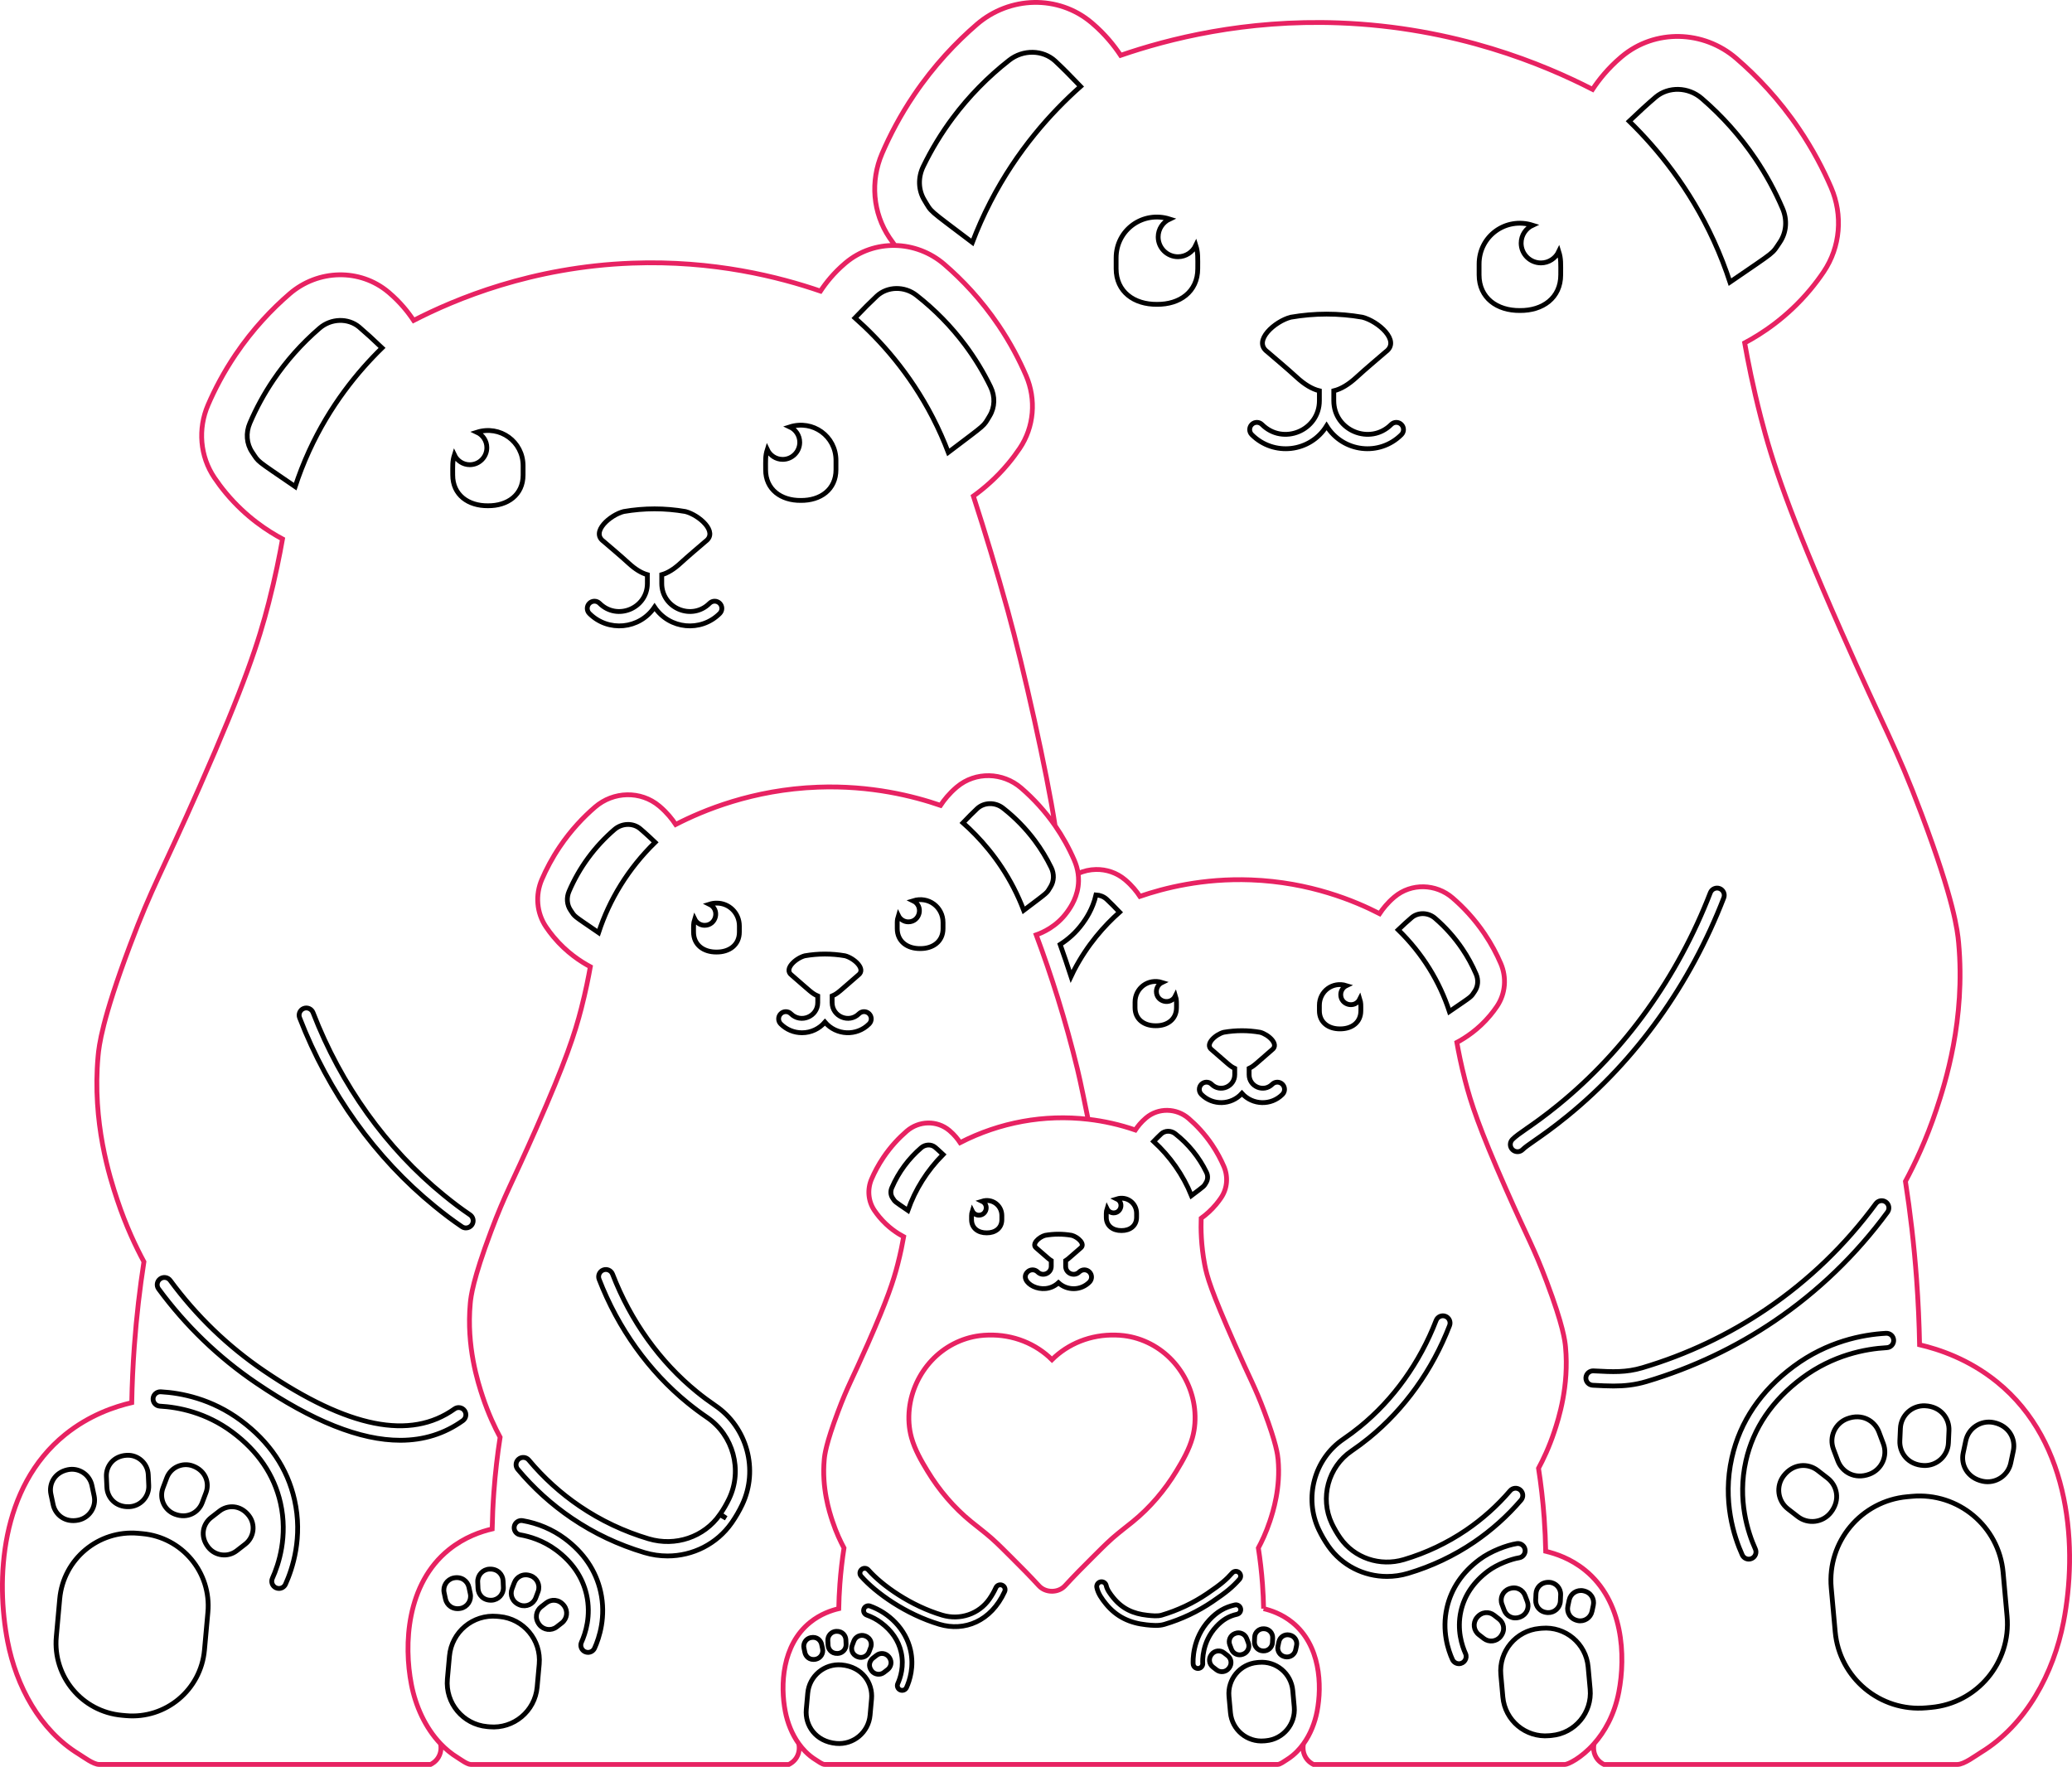
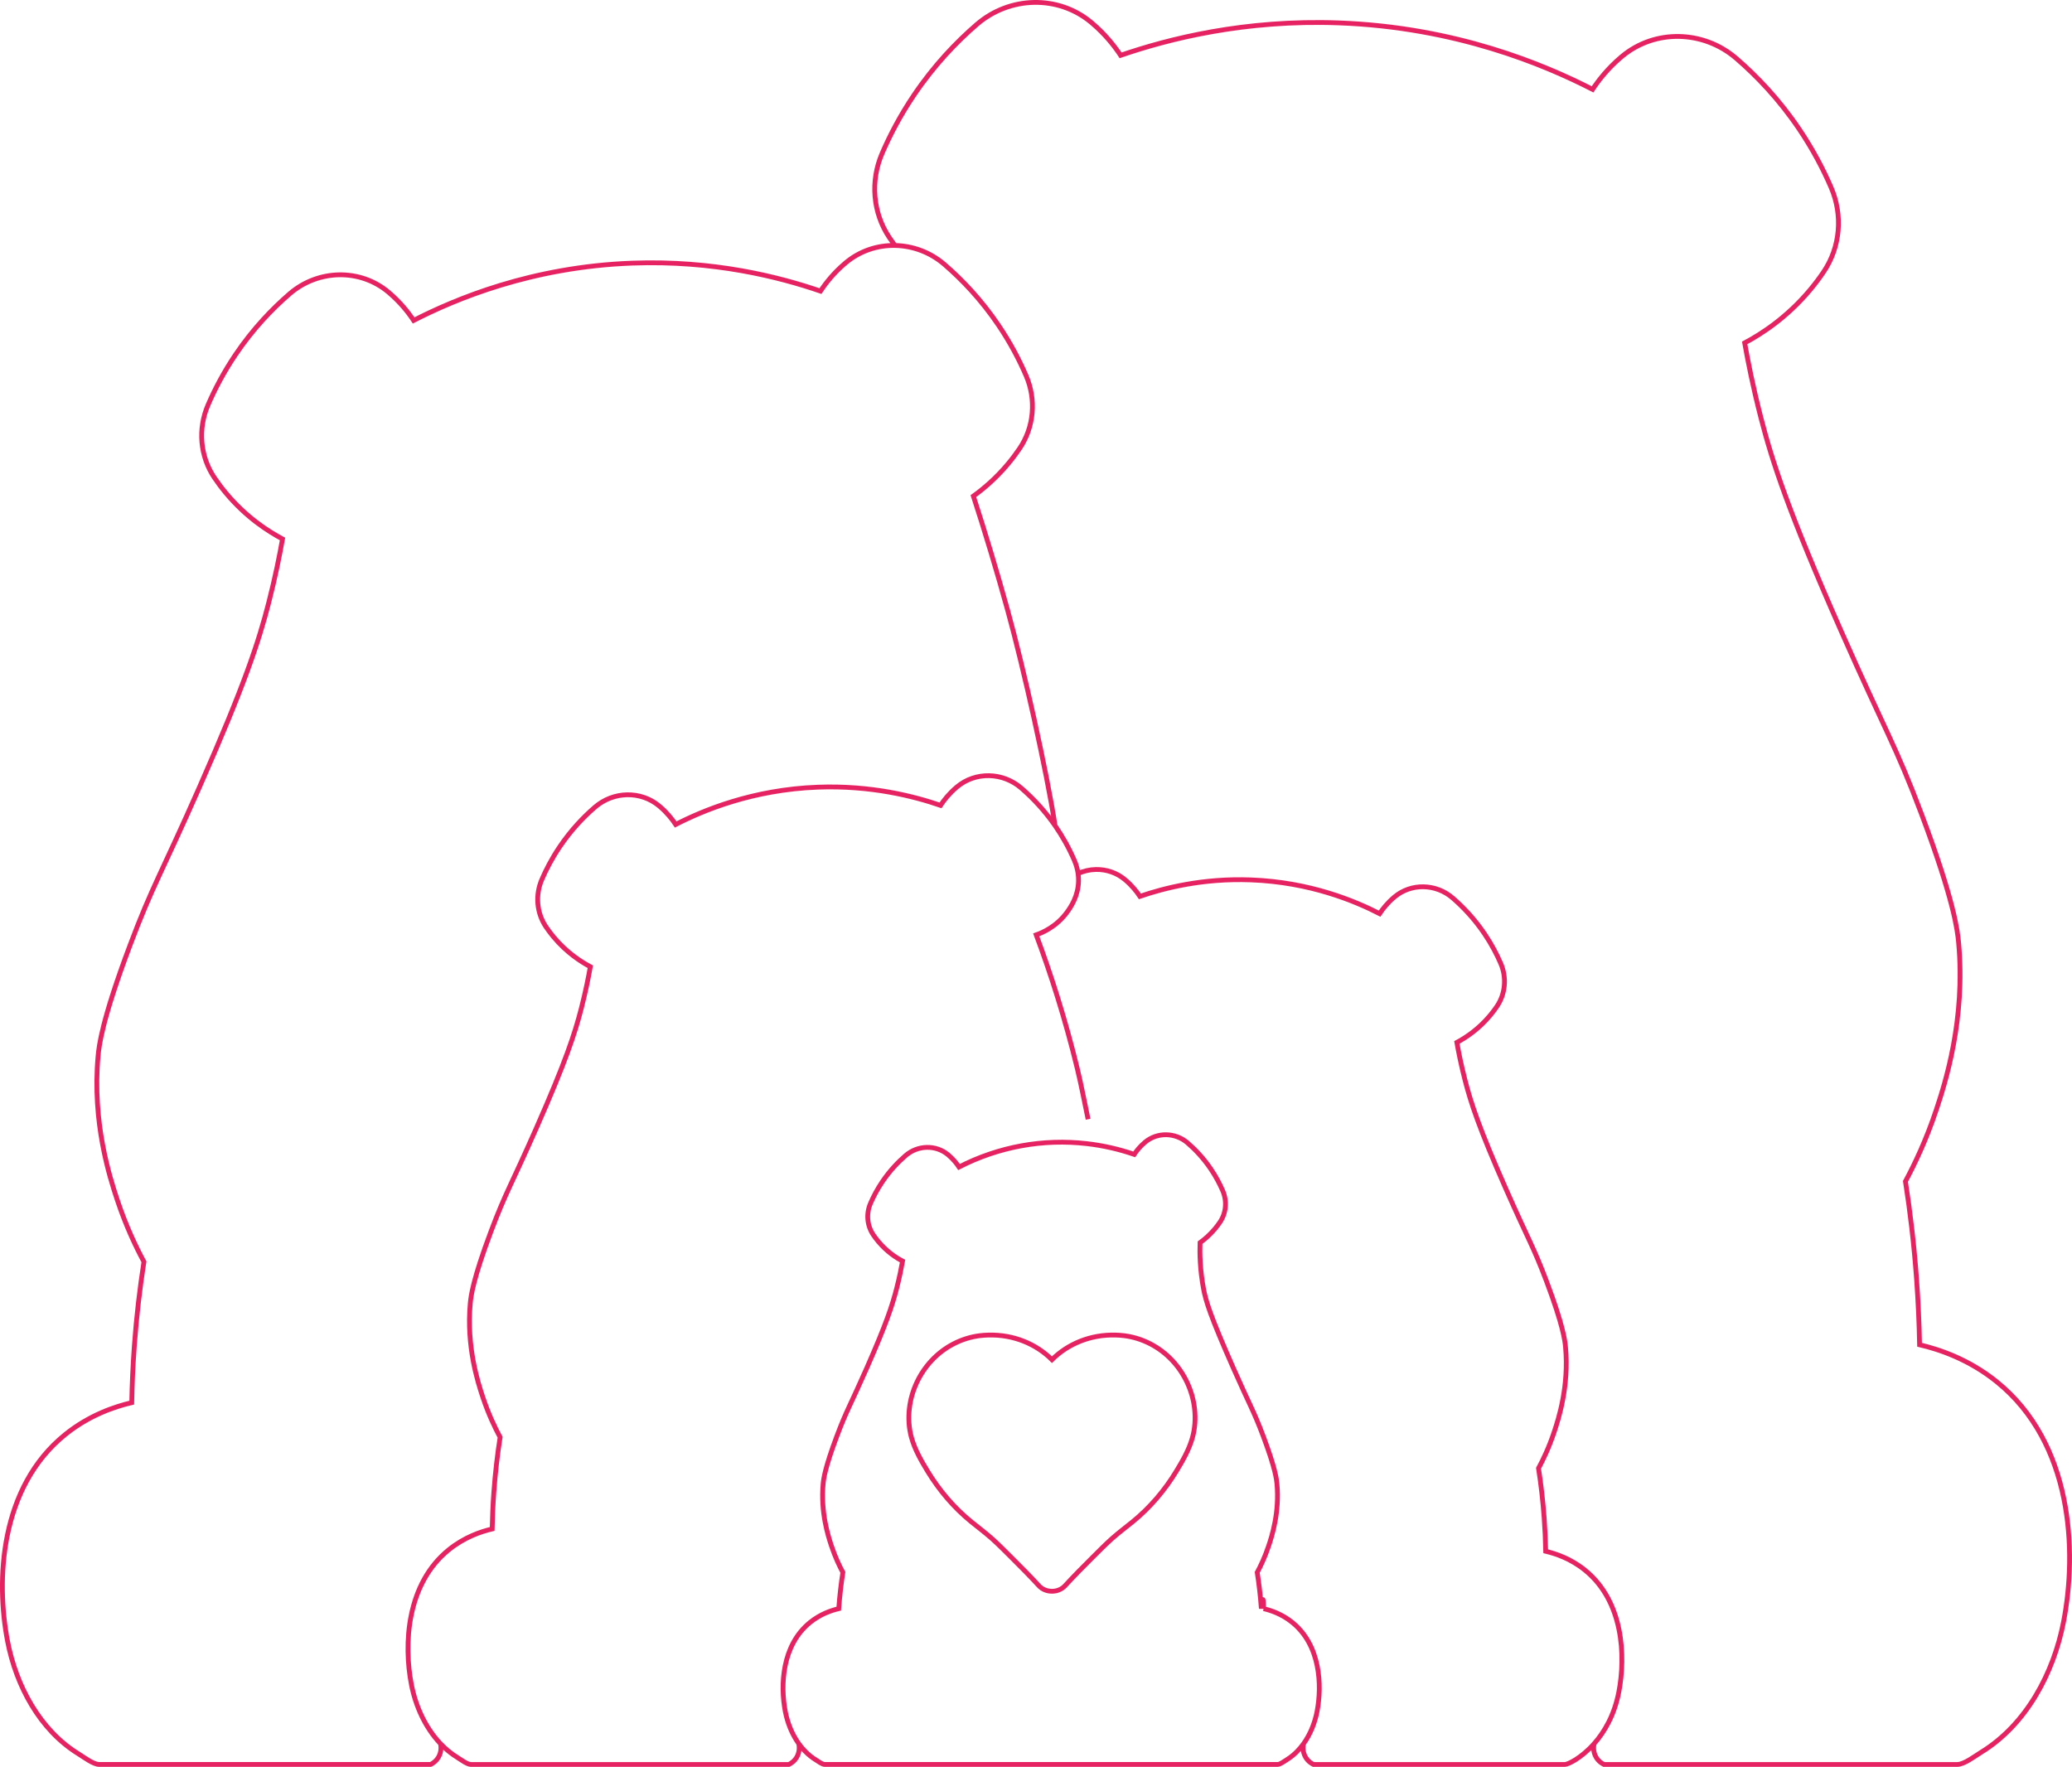
<svg xmlns="http://www.w3.org/2000/svg" version="1.1" id="Bear_Family_Puzzle_4" x="0px" y="0px" viewBox="0 0 431.904 368.296" enable-background="new 0 0 431.904 368.296" xml:space="preserve">
-   <path fill="none" stroke="#E72262" stroke-miterlimit="10" d="M263.398,335.32c1.507,0.354,3.8,1.108,5.98,2.869  c5.855,4.73,6.225,13.072,5.16,18.574c-0.457,2.361-1.394,4.739-2.824,6.729  c-0.412,0.573-0.864,1.114-1.357,1.612c-0.286,0.289-0.585,0.564-0.899,0.823  c-0.411,0.339-0.845,0.651-1.304,0.932c-0.429,0.262-1.311,0.936-1.831,0.936  c-19.701,0-74.657,0-94.412,0c-0.52,0-1.402-0.674-1.831-0.936c-0.807-0.494-1.54-1.086-2.2-1.752  c-0.504-0.509-0.965-1.062-1.384-1.648c-1.417-1.983-2.346-4.348-2.801-6.696  c-1.065-5.503-0.695-13.844,5.16-18.574c2.18-1.761,4.473-2.516,5.98-2.869  c0.03-1.625,0.104-3.322,0.233-5.084c0.196-2.686,0.497-5.211,0.861-7.56  c-0.701-1.306-1.606-3.188-2.392-5.55c-0.678-2.037-2.267-6.968-1.722-12.919  c0.085-0.931,0.347-3.244,2.871-9.952c2.003-5.324,2.765-6.332,6.22-14.163  c4.083-9.255,5.327-13.081,6.22-16.555c0.609-2.369,1-4.363,1.244-5.742  c-1.284-0.684-3.26-1.944-5.072-4.115c-0.389-0.466-0.734-0.93-1.04-1.384  c-1.3-1.928-1.496-4.392-0.576-6.527c0.607-1.408,1.409-2.95,2.477-4.529  c1.551-2.295,3.266-4.086,4.857-5.458c2.536-2.188,6.298-2.296,8.863-0.143  c0.02,0.017,0.04,0.034,0.06,0.05c1.005,0.855,1.714,1.752,2.201,2.488  c8.289-4.253,17.546-5.923,26.67-4.869c3.318,0.383,6.619,1.126,9.849,2.236  c0.487-0.737,1.196-1.633,2.201-2.488c0.02-0.017,0.04-0.034,0.06-0.05  c1.278-1.073,2.853-1.584,4.425-1.557c1.584,0.027,3.166,0.602,4.438,1.7  c1.591,1.373,3.306,3.163,4.857,5.458c1.067,1.58,1.87,3.121,2.477,4.529  c0.92,2.136,0.725,4.599-0.576,6.527c-0.306,0.453-0.651,0.918-1.04,1.384  c-1.039,1.244-2.131,2.189-3.117,2.898l0,0c-0.075,2.189-0.031,5.572,0.723,9.591  c0.489,2.61,1.375,5.574,6.22,16.555c3.455,7.831,4.217,8.838,6.22,14.163  c2.524,6.708,2.785,9.021,2.871,9.952c0.545,5.95-1.045,10.882-1.722,12.919  c-0.786,2.362-1.691,4.244-2.392,5.55c0.364,2.349,0.665,4.874,0.861,7.56  C263.293,331.998,263.367,333.695,263.398,335.32 M226.81,233.309c-0.574-2.797-1.51-7.519-2.219-10.439  c-2.517-10.365-5.504-19.723-8.593-28c1.282-0.452,4.236-1.698,6.446-4.751  c0.715-0.987,2.321-3.291,2.376-6.496c0.009-0.52-0.024-1.035-0.096-1.543  c-0.132-0.935-0.396-1.847-0.775-2.726c-1.114-2.584-2.465-5.007-4.023-7.254  c-2.028-2.925-4.406-5.551-7.063-7.843c-3.834-3.307-9.52-3.471-13.399-0.216  c-0.03,0.025-0.06,0.051-0.09,0.076c-1.52,1.293-2.591,2.648-3.327,3.761  c-5.568-1.913-14.487-4.207-25.556-3.795c-13.645,0.508-24.011,4.884-29.647,7.776  c-0.736-1.113-1.807-2.468-3.327-3.761c-0.03-0.026-0.06-0.051-0.09-0.076  c-3.878-3.255-9.565-3.092-13.399,0.215c-2.405,2.075-4.998,4.782-7.342,8.251  c-1.614,2.388-2.827,4.719-3.744,6.847c-1.391,3.228-1.095,6.953,0.87,9.867  c0.462,0.685,0.984,1.387,1.572,2.092c2.739,3.281,5.726,5.187,7.667,6.22  c-0.368,2.084-0.96,5.098-1.881,8.68c-1.35,5.252-3.231,11.036-9.403,25.026  c-5.222,11.837-6.375,13.361-9.403,21.409c-3.815,10.141-4.211,13.637-4.34,15.044  c-0.824,8.995,1.579,16.45,2.604,19.529c1.188,3.57,2.556,6.415,3.616,8.39  c-0.551,3.551-1.006,7.368-1.302,11.428c-0.195,2.664-0.306,5.229-0.352,7.685  c-2.279,0.535-5.744,1.675-9.04,4.337c-8.85,7.15-9.41,19.76-7.8,28.078  c0.867,4.479,2.877,8.998,6.067,12.348c1.063,1.117,2.257,2.103,3.584,2.915  c0.648,0.397,1.981,1.415,2.768,1.415c12.547,0,51.968,0,66.259,0c0.334-0.162,1.094-0.589,1.63-1.482  c0.759-1.264,0.502-2.552,0.437-2.855 M332.288,363.468c-0.066,0.303-0.331,1.583,0.428,2.847  c0.536,0.893,1.296,1.319,1.63,1.482c11.561,0,58.006,0,73.665,0c1.402,0,3.776-1.815,4.932-2.522  c9.456-5.787,15.138-16.558,17.197-27.199c2.869-14.823,1.871-37.294-13.9-50.035  c-5.873-4.745-12.049-6.776-16.109-7.729c-0.082-4.377-0.281-8.948-0.627-13.695  c-0.528-7.235-1.338-14.037-2.32-20.365c1.889-3.519,4.327-8.589,6.445-14.951  c1.826-5.486,6.108-18.771,4.64-34.801c-0.23-2.508-0.935-8.739-7.733-26.81  c-5.396-14.343-7.45-17.058-16.756-38.152c-10.998-24.93-14.35-35.237-16.756-44.596  c-1.641-6.383-2.695-11.754-3.351-15.467c3.458-1.841,8.781-5.238,13.663-11.085  c1.048-1.256,1.978-2.506,2.801-3.728c3.503-5.194,4.03-11.83,1.551-17.583  c-1.635-3.793-3.796-7.946-6.672-12.201c-4.178-6.182-8.798-11.006-13.084-14.703  c-6.832-5.893-16.966-6.185-23.877-0.384c-0.053,0.045-0.107,0.09-0.161,0.136  c-2.708,2.304-4.617,4.718-5.929,6.702c-10.043-5.154-28.516-12.951-52.833-13.856  C259.406,4.038,243.513,8.125,233.59,11.535c-1.312-1.984-3.221-4.398-5.929-6.702  c-0.053-0.045-0.107-0.091-0.161-0.136c-6.911-5.801-17.044-5.509-23.877,0.384  c-4.286,3.697-8.906,8.521-13.084,14.703c-2.876,4.255-5.038,8.409-6.672,12.201  c-2.479,5.753-1.952,12.389,1.55,17.583c0.358,0.53,0.733,1.063,1.132,1.602 M219.927,172.099  c-1.705-11.155-6.59-32.976-9.854-44.785c-2.292-8.293-4.697-16.264-7.174-23.903  c2.288-1.646,4.825-3.841,7.237-6.731c0.904-1.083,1.705-2.161,2.415-3.213  c3.019-4.477,3.474-10.198,1.337-15.158c-1.409-3.269-3.273-6.849-5.752-10.518  c-3.601-5.33-7.584-9.488-11.279-12.675c-2.956-2.55-6.629-3.883-10.307-3.947  c-3.651-0.063-7.308,1.125-10.275,3.616c-0.046,0.039-0.092,0.078-0.138,0.117  c-2.334,1.986-3.98,4.067-5.111,5.778c-8.554-2.939-22.255-6.463-39.26-5.83  c-20.962,0.78-36.886,7.502-45.544,11.945c-1.131-1.71-2.777-3.791-5.111-5.778  c-0.046-0.039-0.092-0.078-0.138-0.117c-5.957-5.001-14.693-4.749-20.583,0.331  c-3.695,3.187-7.677,7.345-11.279,12.675c-2.479,3.668-4.343,7.248-5.752,10.518  c-2.137,4.959-1.683,10.68,1.337,15.158c0.71,1.053,1.511,2.131,2.415,3.213  c4.208,5.04,8.797,7.968,11.778,9.556c-0.566,3.201-1.474,7.831-2.889,13.333  c-2.074,8.068-4.963,16.953-14.444,38.444c-8.023,18.185-9.793,20.525-14.444,32.889  c-5.861,15.578-6.469,20.949-6.667,23.111c-1.266,13.818,2.426,25.271,4,30c1.825,5.485,3.927,9.855,5.556,12.889  c-0.846,5.455-1.545,11.319-2,17.556c-0.299,4.092-0.47,8.032-0.541,11.806  c-3.5,0.821-8.824,2.573-13.887,6.663C-0.024,310.026-0.884,329.397,1.589,342.175  c1.775,9.173,6.674,18.458,14.825,23.447c0.996,0.61,3.043,2.174,4.252,2.174c9.578,0,59.314,0,69.085,0  c0.334-0.162,1.094-0.589,1.63-1.482c0.759-1.264,0.505-2.546,0.439-2.849 M249.006,293.644  c-0.415-3.726-2.07-7.288-4.623-10.031c-2.643-2.84-6.219-4.716-10.075-5.196  c-0.576-0.072-1.155-0.113-1.735-0.125c-5.256-0.161-10.002,1.851-13.294,5.132  c-3.292-3.281-8.038-5.293-13.294-5.132c-0.58,0.012-1.159,0.054-1.735,0.125  c-3.856,0.48-7.432,2.355-10.075,5.196c-2.552,2.743-4.207,6.305-4.623,10.031  c-0.224,2.009-0.1,4.086,0.447,6.035c0.703,2.505,2.016,4.792,3.36,7  c2.416,3.972,5.468,7.572,9.077,10.511c1.371,1.116,2.792,2.18,4.123,3.344  c0.098,0.086,0.196,0.173,0.294,0.26c1.362,1.221,2.662,2.553,3.946,3.825  c1.956,1.938,3.891,3.898,5.754,5.926c0.706,0.768,1.715,1.151,2.726,1.15  c1.01,0.001,2.02-0.383,2.726-1.15c1.863-2.027,3.798-3.988,5.754-5.926  c1.284-1.273,2.585-2.605,3.946-3.825c0.097-0.087,0.195-0.174,0.294-0.26  c1.331-1.165,2.752-2.229,4.123-3.344c3.609-2.939,6.66-6.539,9.077-10.511  c1.343-2.208,2.657-4.495,3.36-7C249.106,297.73,249.23,295.653,249.006,293.644z M271.713,363.493  c-0.066,0.303-0.309,1.558,0.45,2.822c0.536,0.893,1.296,1.319,1.63,1.482c3.851,0,50.833,0,52.408,0  c0.617,0,3.389-1.281,6.087-4.328c2.13-2.407,4.215-5.916,5.153-10.767  c1.457-7.529,0.951-18.942-7.06-25.414c-2.983-2.41-6.12-3.442-8.182-3.926  c-0.042-2.223-0.143-4.545-0.319-6.956c-0.268-3.675-0.68-7.13-1.178-10.344  c0.96-1.788,2.198-4.363,3.273-7.594c0.927-2.787,3.102-9.534,2.357-17.676  c-0.117-1.274-0.475-4.438-3.928-13.617c-2.741-7.285-3.784-8.664-8.511-19.378  c-5.586-12.663-7.289-17.898-8.511-22.651c-0.833-3.242-1.369-5.97-1.702-7.856  c1.756-0.935,4.46-2.66,6.939-5.63c0.532-0.638,1.005-1.273,1.423-1.893  c1.779-2.638,2.047-6.009,0.788-8.931c-0.83-1.926-1.928-4.036-3.389-6.197  c-2.122-3.14-4.469-5.59-6.646-7.468c-3.47-2.993-8.617-3.142-12.127-0.195  c-0.027,0.023-0.054,0.046-0.082,0.069c-1.375,1.17-2.345,2.397-3.011,3.404  c-5.101-2.618-14.484-6.578-26.834-7.038c-10.019-0.373-18.092,1.703-23.132,3.435  c-0.667-1.008-1.636-2.234-3.012-3.404c-0.027-0.023-0.054-0.046-0.082-0.069  c-1.748-1.468-3.903-2.168-6.054-2.13c-1.276,0.022-2.549,0.303-3.737,0.838" />
-   <path fill="none" stroke="#000000" stroke-miterlimit="10" d="M118.938,189.74c-0.775-1.146-0.892-2.623-0.312-3.958  c2.111-4.932,5.337-9.323,9.445-12.863c1.562-1.354,3.88-1.419,5.383-0.163  c0.238,0.212,1.102,0.915,3.104,2.827c-5.628,5.489-9.534,11.934-11.787,18.821  C119.232,190.604,119.924,191.194,118.938,189.74z M108.363,334.56c1.331,0.501,2.816-0.171,3.317-1.502  l0.477-1.265c0.501-1.331-0.171-2.816-1.502-3.317c-1.626-0.613-2.995,0.238-3.451,1.451l-0.477,1.265  C106.266,332.417,106.748,333.951,108.363,334.56z M101.703,105.425c4.096,0.038,7.334-2.252,7.333-6.407  c0-0.642,0-1.284,0-1.926c0.007-5.061-4.808-8.514-9.617-6.995c1.215,0.566,2.062,1.788,2.062,3.216  c0,1.964-1.592,3.556-3.556,3.556c-1.423,0-2.641-0.841-3.209-2.048c-0.426,1.351-0.346,2.24-0.346,4.197  C94.369,103.174,97.607,105.463,101.703,105.425z M136.441,126.551c3.116,4.632,9.658,5.259,13.588,1.328  c0.585-0.586,0.585-1.536-0.001-2.122c-0.586-0.585-1.536-0.585-2.122,0.001  c-3.665,3.667-9.966,1.042-9.966-4.128v-1.837c1.258-0.354,2.536-1.143,3.885-2.383  c1.794-1.641,3.681-3.212,5.252-4.568c2.709-1.962-1.392-5.499-4.203-6.215c-4.29-0.742-8.579-0.742-12.868,0  c-2.811,0.716-6.912,4.253-4.203,6.215c1.571,1.356,3.458,2.927,5.252,4.568c1.35,1.24,2.628,2.029,3.885,2.383  v1.837c0,5.167-6.299,7.797-9.966,4.128c-0.586-0.586-1.536-0.585-2.122-0.001  c-0.586,0.586-0.586,1.536-0.001,2.122C126.783,131.81,133.325,131.182,136.441,126.551z M147.881,188.486  c2.231,1.072,1.438,4.395-0.997,4.395c-0.915,0-1.699-0.536-2.074-1.306  c-0.296,0.953-0.24,1.365-0.24,2.705c-0.001,2.705,2.108,4.195,4.774,4.171  c2.666,0.025,4.774-1.466,4.774-4.171c0-0.418,0-0.836,0-1.254c0.004-2.695-2.137-4.809-4.774-4.774  C148.829,188.246,148.344,188.342,147.881,188.486z M189.34,192.158c-0.915,0-1.699-0.536-2.074-1.306  c-0.143,0.459-0.241,0.94-0.24,1.452c0,0.418,0,0.836,0,1.254c-0.001,2.705,2.108,4.195,4.774,4.171  c2.666,0.025,4.774-1.466,4.774-4.171c0-0.418,0-0.836,0-1.254c0.004-3.23-3.03-5.54-6.236-4.54  C192.566,188.834,191.78,192.158,189.34,192.158z M194.407,86.991c1.296,2.508,2.369,4.957,3.262,7.305  c8.224-6.234,7.205-5.278,8.614-7.58c1.106-1.814,1.179-4.09,0.193-6.096  c-1.486-3.063-3.277-6.002-5.307-8.72c-2.885-3.858-6.283-7.332-10.118-10.335  c-2.495-1.964-6.056-1.897-8.272,0.14l-0.086,0.084c-1.244,1.161-2.737,2.657-4.472,4.479  C183.527,70.978,189.625,77.735,194.407,86.991z M186.062,249.727c0.562,0.843,0.265,0.585,3.184,2.581  c1.536-4.375,4.019-8.314,7.34-11.657c-0.986-0.93-1.497-1.354-1.667-1.504  c-0.81-0.675-2.062-0.617-2.903,0.111c-2.571,2.216-4.703,5.029-6.116,8.328  C185.586,248.312,185.647,249.112,186.062,249.727z M63.31,210.211c-0.772,0.299-1.157,1.168-0.858,1.94  c6.042,15.624,15.778,29.21,28.155,39.289c2.159,1.759,3.699,2.914,5.68,4.263  c0.259,0.176,0.552,0.26,0.843,0.26c0.48,0,0.951-0.23,1.242-0.656c0.466-0.685,0.289-1.617-0.396-2.084  c-1.904-1.296-3.388-2.409-5.474-4.108c-11.974-9.751-21.398-22.906-27.252-38.045  C64.951,210.297,64.083,209.913,63.31,210.211z M42.148,313.233l0.787-2.088  c0.763-2.026-0.04-4.556-2.701-5.559c-2.196-0.827-4.648,0.282-5.475,2.479l-0.787,2.088  c-0.827,2.196,0.282,4.648,2.479,5.475C39.132,316.638,41.392,315.239,42.148,313.233z M45.762,314.974  l-1.764,1.367c-1.707,1.323-2.355,3.898-0.61,6.15c1.438,1.855,4.107,2.193,5.962,0.755l1.764-1.367  c1.855-1.438,2.193-4.107,0.755-5.962C50.116,313.654,47.457,313.66,45.762,314.974z M29.665,319.69  l-0.839-0.076c-8.296-0.748-15.629,5.371-16.377,13.667l-0.712,7.889  c-0.748,8.297,5.371,15.629,13.667,16.377l0.839,0.076c8.297,0.748,15.629-5.371,16.377-13.667l0.712-7.889  C44.08,327.771,37.961,320.439,29.665,319.69z M26.95,314.068c2.345-0.106,4.16-2.092,4.054-4.437  l-0.1-2.229c-0.106-2.345-2.092-4.16-4.436-4.054c-2.86,0.129-4.388,2.305-4.291,4.447l0.1,2.229  C22.374,312.188,24.109,314.196,26.95,314.068z M61.53,101.432c0.781-2.388,1.738-4.885,2.914-7.451  c4.341-9.471,10.114-16.508,15.193-21.462c-1.819-1.738-3.381-3.161-4.678-4.263l-0.09-0.08  c-2.31-1.93-5.87-1.83-8.27,0.25c-3.69,3.18-6.92,6.81-9.62,10.8c-1.9,2.81-3.55,5.83-4.89,8.96  c-0.89,2.05-0.71,4.32,0.48,6.08C54.084,96.5,53.02,95.593,61.53,101.432z M202.683,50.529  c1.036-2.724,2.281-5.565,3.784-8.474c5.548-10.737,12.622-18.575,18.778-24.039  c-2.013-2.113-3.745-3.848-5.188-5.195l-0.1-0.098c-2.571-2.363-6.702-2.442-9.596-0.163  c-4.45,3.483-8.391,7.513-11.738,11.988c-2.355,3.152-4.432,6.561-6.156,10.115  c-1.144,2.327-1.059,4.967,0.224,7.071C194.324,44.407,193.142,43.298,202.683,50.529z M16.346,316.858  c2.296-0.486,3.763-2.742,3.277-5.038l-0.463-2.183c-0.486-2.296-2.742-3.763-5.038-3.277  c-2.806,0.595-3.952,2.994-3.509,5.087l0.463,2.183C11.525,315.749,13.564,317.447,16.346,316.858z   M257.51,340.475l-0.096,0.036c-0.946,0.356-1.424,1.412-1.067,2.358l0.339,0.899  c0.356,0.946,1.412,1.424,2.358,1.067l0.096-0.036c0.946-0.356,1.424-1.412,1.067-2.358l-0.339-0.899  C259.512,340.596,258.456,340.118,257.51,340.475z M314.541,331.192c-1.294,0.487-1.948,1.932-1.46,3.226  l0.464,1.23c0.448,1.191,1.786,2.003,3.357,1.411c1.294-0.488,1.948-1.932,1.46-3.226l-0.464-1.23  C317.45,331.414,316.115,330.599,314.541,331.192z M220.988,196.872c0.789,2.211,1.542,4.439,2.269,6.677  c0.19-0.4,0.367-0.795,0.577-1.201c2.818-5.454,6.411-9.435,9.538-12.21  c-1.023-1.073-1.902-1.954-2.635-2.639l-0.051-0.05c-0.615-0.565-1.407-0.863-2.225-0.91  c-0.689,3.016-2.19,5.117-2.776,5.926C224.257,194.438,222.592,195.855,220.988,196.872z M276.524,88.792  c3.416,5.501,11.034,6.371,15.593,1.813c0.586-0.586,0.586-1.536,0-2.122c-0.586-0.586-1.535-0.585-2.121-0.001  c-4.377,4.377-11.972,1.313-11.972-4.958v-2.061c1.536-0.373,3.096-1.318,4.747-2.835  c2.081-1.904,4.271-3.726,6.092-5.299c3.142-2.276-1.615-6.379-4.876-7.209c-4.976-0.861-9.952-0.861-14.927,0  c-3.261,0.83-8.018,4.934-4.876,7.209c1.822,1.573,4.011,3.395,6.092,5.299  c1.651,1.517,3.21,2.462,4.747,2.835v2.061c0,6.208-7.566,9.365-11.971,4.958  c-0.586-0.586-1.535-0.585-2.121-0.001c-0.586,0.586-0.586,1.536,0,2.122  C265.48,95.156,273.102,94.302,276.524,88.792z M302.125,210.856c5.013-3.44,4.387-2.906,5.28-4.222  c0.701-1.037,0.807-2.374,0.283-3.582c-0.789-1.844-1.762-3.623-2.881-5.279  c-1.591-2.351-3.494-4.49-5.668-6.363c-1.414-1.226-3.512-1.284-4.873-0.147l-0.053,0.047  c-0.764,0.649-1.685,1.488-2.757,2.511C296.551,198.79,300.086,204.623,302.125,210.856z M316.821,64.728  c4.751,0.044,8.508-2.612,8.507-7.432c0-2.294,0.089-3.31-0.402-4.869  c-0.66,1.4-2.073,2.376-3.723,2.376c-2.278,0-4.124-1.847-4.124-4.125c0-1.657,0.983-3.075,2.391-3.731  c-5.575-1.761-11.164,2.241-11.156,8.114c0,0.745,0,1.489,0,2.234  C308.313,62.116,312.07,64.773,316.821,64.728z M400.996,305.482c2.72,0.122,5.024-1.983,5.146-4.703  l0.117-2.586c0.113-2.514-1.687-5.011-4.978-5.159c-2.72-0.122-5.024,1.983-5.147,4.703l-0.116,2.586  C395.904,302.843,397.711,305.335,400.996,305.482z M357.228,50.164c1.364,2.977,2.474,5.873,3.38,8.643  c9.871-6.773,8.637-5.721,10.396-8.313c1.38-2.042,1.589-4.675,0.557-7.053  c-1.554-3.631-3.468-7.134-5.672-10.394c-3.132-4.628-6.879-8.839-11.16-12.528  c-2.784-2.413-6.914-2.529-9.593-0.29l-0.104,0.093c-1.505,1.278-3.316,2.929-5.427,4.945  C345.496,31.014,352.192,39.177,357.228,50.164z M318.148,235.305c-1.281,0.891-2.208,1.534-2.88,2.203  c-0.588,0.584-0.59,1.534-0.006,2.121c0.293,0.295,0.679,0.442,1.064,0.442  c0.383,0,0.766-0.146,1.058-0.437c0.485-0.482,1.32-1.062,2.477-1.866  c1.611-1.119,3.818-2.652,6.866-5.134c14.325-11.666,25.594-27.392,32.589-45.477  c0.299-0.773-0.086-1.642-0.858-1.94c-0.769-0.295-1.641,0.086-1.94,0.858  c-6.807,17.6-17.763,32.896-31.685,44.232C321.872,232.718,319.72,234.213,318.148,235.305z   M320.169,332.212l-0.059,1.313c-0.057,1.26,0.845,2.544,2.529,2.62  c1.381,0.062,2.552-1.007,2.614-2.389l0.059-1.314c0.062-1.381-1.007-2.552-2.389-2.614  C321.23,329.754,320.225,330.958,320.169,332.212z M248.357,249.224c2.848-2.149,2.554-1.888,3.058-2.729  c0.299-0.49,0.482-1.3,0.06-2.144c-1.528-3.146-3.744-5.872-6.501-8.03  c-0.883-0.696-2.137-0.682-2.916,0.034c-0.472,0.443-0.997,0.964-1.583,1.57  C243.897,241.059,246.596,244.872,248.357,249.224z M232.133,252.825c-0.605,0-1.124-0.354-1.372-0.864  c-0.094,0.304-0.159,0.622-0.159,0.96c0,0.276,0,0.553,0,0.829c-0,1.789,1.394,2.775,3.158,2.759  c1.764,0.016,3.158-0.97,3.158-2.759c0-0.276,0-0.553,0-0.829c0.003-2.132-2-3.666-4.125-3.003  C234.268,250.627,233.744,252.825,232.133,252.825z M240.915,213.813c2.413,0.022,4.321-1.327,4.321-3.775  c0-1.229,0.048-1.596-0.217-2.449c-0.977,2.005-3.972,1.291-3.972-0.912  c0-0.832,0.489-1.545,1.192-1.883c-2.904-0.905-5.648,1.191-5.644,4.109c0,0.378,0,0.756,0,1.135  C236.594,212.487,238.502,213.836,240.915,213.813z M241.161,63.439c4.751,0.044,8.508-2.612,8.507-7.432  c0-2.293,0.089-3.31-0.402-4.868c-0.659,1.4-2.072,2.376-3.723,2.376c-2.278,0-4.125-1.847-4.125-4.125  c0-1.657,0.983-3.075,2.392-3.731c-5.575-1.761-11.165,2.241-11.156,8.114c0,0.745,0,1.489,0,2.234  C232.654,60.828,236.41,63.484,241.161,63.439z M280.667,205.449c-2.904-0.905-5.648,1.191-5.644,4.109  c0,0.378,0,0.756,0,1.135c-0.001,2.448,1.908,3.797,4.321,3.775c2.475,0,4.321-1.356,4.321-3.775  c0-1.229,0.048-1.596-0.217-2.448c-0.977,2.005-3.973,1.291-3.973-0.913  C279.475,206.5,279.964,205.787,280.667,205.449z M258.876,227.913c2.231,2.474,6.078,2.586,8.441,0.221  c0.586-0.586,0.586-1.535,0-2.121c-0.586-0.586-1.535-0.586-2.121,0  c-1.775,1.775-4.82,0.503-4.82-1.997v-1.316c1.02-0.479,1.399-0.953,4.768-3.862  c1.596-1.156-0.82-3.24-2.477-3.662c-2.527-0.437-5.055-0.437-7.582,0  c-1.656,0.422-4.072,2.506-2.477,3.662c3.57,3.082,3.801,3.408,4.767,3.862v1.316  c0,2.499-3.046,3.772-4.82,1.997c-0.586-0.586-1.535-0.586-2.121,0c-0.586,0.586-0.586,1.535,0,2.121  C252.799,230.499,256.646,230.386,258.876,227.913z M263.438,339.511c-1.01-0.045-1.865,0.736-1.91,1.746  l-0.043,0.96c-0.045,1.01,0.736,1.865,1.746,1.91l0.102,0.005c1.01,0.045,1.865-0.736,1.91-1.746  l0.043-0.96c0.045-1.01-0.736-1.865-1.746-1.911L263.438,339.511z M50.228,296.112  c-6.091-4.533-12.464-5.765-16.739-5.999c-0.813-0.028-1.535,0.588-1.58,1.416  c-0.045,0.827,0.588,1.534,1.415,1.58c3.863,0.212,9.621,1.322,15.112,5.409  c5.333,3.969,8.707,8.934,10.025,14.758c1.576,6.96-0.377,12.834-1.682,15.717  c-0.341,0.754-0.006,1.643,0.748,1.984c0.201,0.091,0.411,0.134,0.618,0.134  c0.571,0,1.117-0.327,1.368-0.882c1.459-3.225,3.643-9.801,1.874-17.615  C59.907,306.071,56.152,300.519,50.228,296.112z M102.037,327.075c-1.42,0.064-2.52,1.267-2.456,2.688  l0.061,1.351c0.059,1.308,1.107,2.527,2.831,2.45c1.42-0.064,2.52-1.267,2.456-2.688l-0.061-1.351  C104.81,328.217,103.761,326.998,102.037,327.075z M269.475,352.401c-0.322-3.573-3.48-6.208-7.052-5.885  l-0.361,0.033c-3.573,0.322-6.208,3.48-5.885,7.052l0.306,3.397c0.322,3.573,3.48,6.208,7.052,5.885  l0.361-0.033c3.573-0.322,6.208-3.48,5.885-7.052L269.475,352.401z M317.06,312.695  c0.539-0.628,0.467-1.575-0.162-2.115c-0.63-0.539-1.576-0.467-2.115,0.162  c-2.695,3.142-5.789,5.907-9.194,8.22c-3.957,2.688-8.314,4.748-12.948,6.127  c-5.013,1.489-10.345-0.32-13.271-4.5l-0.073-0.104c-0.634-0.916-1.199-1.894-1.68-2.903  c-2.525-5.316-0.768-11.816,4.086-15.12c1.259-0.857,2.497-1.779,3.68-2.742  c7.376-6.007,13.177-14.1,16.775-23.404c0.299-0.772-0.086-1.642-0.858-1.94  c-0.768-0.295-1.641,0.086-1.94,0.858c-3.41,8.819-8.898,16.481-15.871,22.16  c-1.116,0.908-2.285,1.779-3.473,2.588c-6.066,4.129-8.263,12.248-5.107,18.889  c0.55,1.155,1.196,2.273,1.928,3.331l0.073,0.105c2.819,4.025,7.4,6.3,12.205,6.3  c1.454,0,2.931-0.208,4.383-0.641c4.931-1.466,9.566-3.66,13.778-6.519  C310.899,318.981,314.191,316.038,317.06,312.695z M312.454,337.479l-1.039-0.806  c-1.004-0.778-2.568-0.773-3.599,0.556c-0.847,1.093-0.648,2.666,0.445,3.513l1.039,0.805  c1.093,0.847,2.666,0.648,3.513-0.445C313.853,339.762,313.445,338.247,312.454,337.479z M304.533,335.809  c0.743-3.281,2.651-6.086,5.673-8.337c1.853-1.379,4.731-2.482,6.441-2.75  c0.818-0.128,1.378-0.896,1.249-1.714c-0.127-0.818-0.899-1.377-1.714-1.249  c-2.093,0.328-5.433,1.569-7.768,3.307c-3.611,2.69-5.901,6.082-6.807,10.081  c-1.083,4.78,0.251,8.8,1.144,10.77c0.251,0.555,0.796,0.882,1.367,0.882  c1.078,0,1.817-1.121,1.365-2.118C304.747,343.052,303.644,339.736,304.533,335.809z M268.855,340.829  l-0.1-0.021c-0.989-0.209-1.96,0.422-2.169,1.411l-0.199,0.94c-0.209,0.989,0.422,1.96,1.411,2.17  l0.1,0.021c0.989,0.209,1.96-0.422,2.169-1.411l0.199-0.94  C270.475,342.01,269.844,341.038,268.855,340.829z M256.215,347.673c0.619-0.799,0.474-1.948-0.325-2.567  l-0.76-0.589c-0.799-0.619-1.948-0.474-2.567,0.325l-0.063,0.081c-0.619,0.799-0.473,1.948,0.325,2.567  l0.759,0.589c0.799,0.619,1.948,0.474,2.568-0.325L256.215,347.673z M258.357,329.203  c0.368-0.412,0.332-1.045-0.08-1.412c-0.413-0.366-1.045-0.331-1.412,0.08  c-1.275,1.429-2.256,2.295-5.227,4.312c-2.901,1.97-6.094,3.481-9.489,4.49  c-0.851,0.253-2.034,0.126-2.983,0.025c-2.937-0.314-5.223-1.352-7.1-3.652  c-0.597-0.732-1.303-1.68-1.475-2.532c-0.109-0.541-0.63-0.89-1.179-0.782  c-0.541,0.109-0.892,0.637-0.782,1.179c0.258,1.274,1.098,2.434,1.885,3.399  c2.237,2.744,5.023,4.012,8.438,4.377c1.229,0.131,2.567,0.259,3.765-0.096  c3.594-1.069,6.973-2.668,10.043-4.754C255.669,331.864,256.872,330.868,258.357,329.203z M253.571,339.018  c1.29-1.378,2.608-2.155,4.273-2.521c0.54-0.118,0.881-0.651,0.763-1.19  c-0.119-0.54-0.661-0.879-1.19-0.763c-2.086,0.457-3.722,1.415-5.305,3.106  c-3.657,3.905-3.438,8.679-3.4,9.21c0.037,0.527,0.477,0.931,0.997,0.931  c0.023,0,0.047-0.001,0.07-0.002c0.552-0.039,0.967-0.517,0.929-1.067  C250.677,346.28,250.494,342.304,253.571,339.018z M330.057,331.598  c-1.353-0.287-2.682,0.578-2.968,1.931l-0.272,1.286c-0.264,1.245,0.426,2.65,2.067,2.998  c1.353,0.287,2.682-0.578,2.969-1.931l0.272-1.286C332.388,333.351,331.7,331.946,330.057,331.598z   M417.543,327.759c-0.868-9.624-9.374-16.722-18.998-15.854l-0.974,0.088  c-9.624,0.868-16.722,9.374-15.854,18.998l0.825,9.151c0.868,9.624,9.374,16.722,18.998,15.854  l0.974-0.088c9.624-0.868,16.722-9.374,15.854-18.998L417.543,327.759z M380.944,308.107l-2.046-1.586  c-1.989-1.542-5.067-1.51-7.085,1.094c-1.668,2.152-1.276,5.248,0.876,6.916l2.046,1.586  c2.152,1.668,5.248,1.276,6.916-0.876C383.677,312.629,382.923,309.641,380.944,308.107z M385.054,295.728  c-2.548,0.96-3.835,3.803-2.875,6.351l0.913,2.423c0.887,2.355,3.526,3.939,6.609,2.778  c2.548-0.96,3.835-3.803,2.875-6.351l-0.913-2.423C390.776,296.151,388.137,294.566,385.054,295.728z   M415.602,296.528c-2.664-0.564-5.28,1.138-5.844,3.801l-0.537,2.533  c-0.519,2.449,0.836,5.216,4.071,5.902c2.664,0.564,5.28-1.138,5.844-3.801l0.536-2.533  C420.194,299.967,418.825,297.211,415.602,296.528z M331.043,347.461c-0.441-4.888-4.761-8.493-9.649-8.053  l-0.494,0.045c-4.888,0.441-8.494,4.761-8.053,9.649l0.419,4.648  c0.441,4.888,4.761,8.494,9.649,8.053l0.495-0.045c4.888-0.441,8.493-4.761,8.053-9.649L331.043,347.461  z M224.965,265.14c-1.04,1.04-2.833,0.298-2.833-1.175v-1.195c0.561-0.353,0.396-0.271,3.081-2.59  c1.166-0.845-0.6-2.368-1.81-2.676c-1.847-0.32-3.694-0.32-5.541,0  c-1.211,0.308-2.976,1.831-1.81,2.676c2.793,2.412,2.532,2.244,3.08,2.589v1.195  c0,1.469-1.791,2.217-2.833,1.174c-0.585-0.586-1.536-0.585-2.121-0.001  c-2.029,2.027,3.177,5.28,6.454,2.249c1.826,1.689,4.676,1.656,6.456-0.128  c0.585-0.586,0.585-1.536-0.002-2.121C226.499,264.553,225.55,264.553,224.965,265.14z M393.438,252.672  c0.491-0.667,0.349-1.607-0.318-2.098c-0.665-0.491-1.605-0.351-2.098,0.318  c-6.343,8.614-14.007,16.002-22.778,21.958c-7.914,5.374-16.626,9.496-25.894,12.253  c-3.408,1.014-6.259,0.863-9.867,0.67l-0.331-0.018c-0.811-0.033-1.532,0.592-1.577,1.419  c-0.044,0.827,0.592,1.533,1.419,1.577l0.33,0.017c1.386,0.073,2.701,0.144,4.007,0.144  c2.222,0,4.414-0.203,6.875-0.935c9.564-2.845,18.555-7.099,26.724-12.646  C378.983,269.185,386.892,261.561,393.438,252.672z M363.932,304.498c1.542-6.81,5.485-12.616,11.721-17.259  c6.419-4.777,13.147-6.074,17.661-6.321c0.827-0.046,1.461-0.753,1.416-1.58  c-0.046-0.826-0.73-1.452-1.58-1.416c-4.926,0.27-12.271,1.688-19.288,6.911  c-6.826,5.082-11.15,11.476-12.855,19.003c-2.037,8.995,0.478,16.569,2.159,20.283  c0.25,0.555,0.796,0.882,1.367,0.882c0.207,0,0.417-0.043,0.617-0.134  c0.755-0.341,1.09-1.23,0.748-1.984C364.372,319.51,362.088,312.639,363.932,304.498z M113.87,334.112  l-1.069,0.828c-1.037,0.804-1.425,2.365-0.37,3.726c0.871,1.124,2.488,1.329,3.612,0.458l1.069-0.828  c1.124-0.871,1.329-2.488,0.458-3.612C116.506,333.31,114.895,333.319,113.87,334.112z M117.727,320.712  c-2.552-1.898-5.595-3.191-8.8-3.739c-0.817-0.142-1.592,0.41-1.731,1.225  c-0.14,0.817,0.409,1.592,1.226,1.732c1.912,0.326,4.768,1.144,7.514,3.188  c3.37,2.51,5.499,5.64,6.329,9.303c0.992,4.38-0.239,8.083-1.061,9.9  c-0.341,0.755-0.006,1.644,0.749,1.985c0.201,0.09,0.411,0.133,0.617,0.133c0.571,0,1.117-0.328,1.368-0.882  c0.977-2.16,2.438-6.565,1.254-11.799C124.198,327.378,121.687,323.661,117.727,320.712z M174.258,97.907  c0-0.642,0-1.284,0-1.926c0.007-5.061-4.808-8.514-9.617-6.995c1.215,0.566,2.062,1.788,2.062,3.216  c0,1.964-1.592,3.556-3.555,3.556c-1.423,0-2.641-0.841-3.209-2.048c-0.426,1.351-0.346,2.24-0.346,4.197  c-0.001,4.155,3.238,6.445,7.333,6.407C171.021,104.353,174.259,102.063,174.258,97.907z M178.803,345.367  c0.946,0.356,2.001-0.122,2.358-1.067l0.339-0.899c0.266-0.705,0.14-1.903-1.163-2.394  c-0.946-0.356-2.001,0.121-2.358,1.067l-0.339,0.899C177.375,343.679,177.5,344.877,178.803,345.367z   M171.956,213.067c2.361,2.768,6.602,2.983,9.215,0.37c0.586-0.586,0.586-1.535,0-2.121  c-0.586-0.586-1.535-0.586-2.121,0c-2.059,2.059-5.594,0.584-5.594-2.317v-1.396  c1.182-0.504,1.501-0.937,5.424-4.325c1.763-1.277-0.906-3.58-2.736-4.045  c-2.792-0.483-5.585-0.483-8.377,0c-1.83,0.466-4.499,2.768-2.736,4.045  c3.943,3.404,4.235,3.817,5.425,4.325v1.396c0,2.901-3.535,4.377-5.594,2.317  c-0.586-0.586-1.535-0.586-2.121,0c-0.586,0.586-0.586,1.535,0,2.121c1.186,1.186,2.762,1.839,4.439,1.839  C169.09,215.276,170.803,214.417,171.956,213.067z M149.112,293.001c-1.318-0.897-2.612-1.861-3.848-2.868  c-7.725-6.29-13.804-14.778-17.582-24.548c-0.299-0.772-1.168-1.156-1.94-0.858  c-0.772,0.299-1.157,1.168-0.858,1.94c3.965,10.255,10.357,19.174,18.485,25.792  c1.302,1.06,2.666,2.077,4.055,3.022c5.427,3.693,7.391,10.959,4.567,16.901  c-0.533,1.122-1.162,2.209-1.869,3.231l1.234,0.853l-1.311-0.742c-3.277,4.678-9.244,6.697-14.841,5.037  c-5.136-1.528-9.963-3.812-14.348-6.79c-3.962-2.69-7.54-5.931-10.634-9.634  c-0.531-0.637-1.477-0.721-2.113-0.189c-0.636,0.531-0.72,1.478-0.189,2.113  c3.273,3.917,7.059,7.346,11.251,10.192c4.64,3.15,9.747,5.567,15.179,7.183  c1.59,0.473,3.205,0.701,4.797,0.701c5.257,0,10.272-2.489,13.356-6.893l0.087-0.125  c0.798-1.154,1.508-2.382,2.111-3.65C158.154,306.405,155.751,297.519,149.112,293.001z M96.049,335.254  c1.391-0.295,2.28-1.661,1.985-3.052l-0.28-1.323c-0.271-1.281-1.504-2.313-3.193-1.955  c-1.391,0.295-2.28,1.661-1.985,3.052l0.28,1.323C93.128,334.582,94.364,335.611,96.049,335.254z   M219,184.825c0.72-1.181,0.767-2.663,0.126-3.968c-0.967-1.994-2.133-3.907-3.455-5.676  c-1.878-2.512-4.09-4.773-6.587-6.727c-1.624-1.279-3.942-1.235-5.385,0.091l-0.056,0.055  c-0.81,0.756-1.781,1.73-2.911,2.915c3.455,3.066,7.424,7.464,10.538,13.489  c0.843,1.632,1.542,3.227,2.123,4.755C218.746,185.702,218.082,186.324,219,184.825z M96.831,294.036  c-0.482-0.675-1.419-0.832-2.092-0.35c-9.196,6.562-22.174,3.974-39.675-7.909  c-7.543-5.122-14.133-11.475-19.587-18.881c-0.492-0.667-1.43-0.809-2.098-0.318  c-0.667,0.491-0.81,1.431-0.318,2.098c5.656,7.681,12.491,14.27,20.317,19.584  c11.766,7.988,21.715,11.963,30.054,11.963c4.89,0,9.227-1.367,13.048-4.095  C97.156,295.648,97.312,294.71,96.831,294.036z M104.118,336.97l-0.508-0.046  c-5.026-0.453-9.468,3.254-9.922,8.28l-0.431,4.779c-0.453,5.026,3.254,9.468,8.28,9.922l0.508,0.046  c5.026,0.453,9.468-3.254,9.922-8.28l0.431-4.779C112.851,341.865,109.144,337.423,104.118,336.97z   M208.924,330.441c-0.503-0.229-1.097-0.01-1.326,0.493c-0.424,0.925-0.845,1.64-1.378,2.411  c-2.166,3.093-6.106,4.431-9.809,3.329c-6.531-1.941-12.511-6.141-15.41-9.428  c-0.366-0.415-0.998-0.456-1.411-0.089c-0.415,0.365-0.454,0.997-0.089,1.411  c3.057,3.467,9.316,7.934,16.34,10.023c5.159,1.532,10.716-0.581,13.575-6.826  C209.647,331.264,209.427,330.67,208.924,330.441z M181.353,334.775c-0.523-0.184-1.093,0.086-1.278,0.606  c-0.185,0.521,0.086,1.093,0.606,1.278c1.074,0.383,2.075,0.917,2.977,1.589  c2.227,1.656,3.634,3.725,4.183,6.149c0.656,2.895-0.158,5.343-0.701,6.544  c-0.228,0.503-0.004,1.096,0.499,1.323c0.501,0.227,1.095,0.006,1.323-0.499  c0.646-1.43,1.614-4.345,0.829-7.81C188.795,339.552,185.294,336.181,181.353,334.775z M174.307,340.048  c-1.01,0.045-1.791,0.901-1.746,1.91l0.043,0.96c0.034,0.753,0.621,1.804,2.013,1.741  c1.01-0.045,1.791-0.901,1.746-1.91l-0.043-0.96C176.285,341.036,175.698,339.985,174.307,340.048z   M204.046,253.303c-0.605,0-1.124-0.354-1.372-0.864c-0.095,0.304-0.159,0.622-0.159,0.96  c0,0.277,0,0.553,0,0.829c-0,1.789,1.394,2.775,3.158,2.759c1.764,0.016,3.158-0.97,3.158-2.759  c0-0.277,0-0.553,0-0.829c0.003-2.132-2-3.666-4.125-3.003  C206.182,251.105,205.657,253.303,204.046,253.303z M170.05,345.861c0.989-0.209,1.62-1.181,1.411-2.17  l-0.199-0.94c-0.156-0.736-0.907-1.679-2.269-1.39c-0.989,0.209-1.621,1.181-1.411,2.17l0.199,0.94  C167.937,345.208,168.688,346.149,170.05,345.861z M175.424,347.048c-3.573-0.322-6.73,2.313-7.052,5.885  l-0.306,3.397c-0.297,3.298,1.919,6.695,6.247,7.085c3.573,0.322,6.73-2.313,7.052-5.885l0.306-3.397  C181.968,350.835,179.752,347.438,175.424,347.048z M182.718,345.05l-0.76,0.589  c-0.596,0.462-1.116,1.548-0.263,2.648c0.619,0.799,1.769,0.944,2.567,0.325l0.76-0.589  c0.596-0.462,1.116-1.548,0.263-2.648C184.666,344.576,183.516,344.431,182.718,345.05z" />
+   <path fill="none" stroke="#E72262" stroke-miterlimit="10" d="M263.398,335.32c1.507,0.354,3.8,1.108,5.98,2.869  c5.855,4.73,6.225,13.072,5.16,18.574c-0.457,2.361-1.394,4.739-2.824,6.729  c-0.412,0.573-0.864,1.114-1.357,1.612c-0.286,0.289-0.585,0.564-0.899,0.823  c-0.411,0.339-0.845,0.651-1.304,0.932c-0.429,0.262-1.311,0.936-1.831,0.936  c-19.701,0-74.657,0-94.412,0c-0.52,0-1.402-0.674-1.831-0.936c-0.807-0.494-1.54-1.086-2.2-1.752  c-0.504-0.509-0.965-1.062-1.384-1.648c-1.417-1.983-2.346-4.348-2.801-6.696  c-1.065-5.503-0.695-13.844,5.16-18.574c2.18-1.761,4.473-2.516,5.98-2.869  c0.196-2.686,0.497-5.211,0.861-7.56  c-0.701-1.306-1.606-3.188-2.392-5.55c-0.678-2.037-2.267-6.968-1.722-12.919  c0.085-0.931,0.347-3.244,2.871-9.952c2.003-5.324,2.765-6.332,6.22-14.163  c4.083-9.255,5.327-13.081,6.22-16.555c0.609-2.369,1-4.363,1.244-5.742  c-1.284-0.684-3.26-1.944-5.072-4.115c-0.389-0.466-0.734-0.93-1.04-1.384  c-1.3-1.928-1.496-4.392-0.576-6.527c0.607-1.408,1.409-2.95,2.477-4.529  c1.551-2.295,3.266-4.086,4.857-5.458c2.536-2.188,6.298-2.296,8.863-0.143  c0.02,0.017,0.04,0.034,0.06,0.05c1.005,0.855,1.714,1.752,2.201,2.488  c8.289-4.253,17.546-5.923,26.67-4.869c3.318,0.383,6.619,1.126,9.849,2.236  c0.487-0.737,1.196-1.633,2.201-2.488c0.02-0.017,0.04-0.034,0.06-0.05  c1.278-1.073,2.853-1.584,4.425-1.557c1.584,0.027,3.166,0.602,4.438,1.7  c1.591,1.373,3.306,3.163,4.857,5.458c1.067,1.58,1.87,3.121,2.477,4.529  c0.92,2.136,0.725,4.599-0.576,6.527c-0.306,0.453-0.651,0.918-1.04,1.384  c-1.039,1.244-2.131,2.189-3.117,2.898l0,0c-0.075,2.189-0.031,5.572,0.723,9.591  c0.489,2.61,1.375,5.574,6.22,16.555c3.455,7.831,4.217,8.838,6.22,14.163  c2.524,6.708,2.785,9.021,2.871,9.952c0.545,5.95-1.045,10.882-1.722,12.919  c-0.786,2.362-1.691,4.244-2.392,5.55c0.364,2.349,0.665,4.874,0.861,7.56  C263.293,331.998,263.367,333.695,263.398,335.32 M226.81,233.309c-0.574-2.797-1.51-7.519-2.219-10.439  c-2.517-10.365-5.504-19.723-8.593-28c1.282-0.452,4.236-1.698,6.446-4.751  c0.715-0.987,2.321-3.291,2.376-6.496c0.009-0.52-0.024-1.035-0.096-1.543  c-0.132-0.935-0.396-1.847-0.775-2.726c-1.114-2.584-2.465-5.007-4.023-7.254  c-2.028-2.925-4.406-5.551-7.063-7.843c-3.834-3.307-9.52-3.471-13.399-0.216  c-0.03,0.025-0.06,0.051-0.09,0.076c-1.52,1.293-2.591,2.648-3.327,3.761  c-5.568-1.913-14.487-4.207-25.556-3.795c-13.645,0.508-24.011,4.884-29.647,7.776  c-0.736-1.113-1.807-2.468-3.327-3.761c-0.03-0.026-0.06-0.051-0.09-0.076  c-3.878-3.255-9.565-3.092-13.399,0.215c-2.405,2.075-4.998,4.782-7.342,8.251  c-1.614,2.388-2.827,4.719-3.744,6.847c-1.391,3.228-1.095,6.953,0.87,9.867  c0.462,0.685,0.984,1.387,1.572,2.092c2.739,3.281,5.726,5.187,7.667,6.22  c-0.368,2.084-0.96,5.098-1.881,8.68c-1.35,5.252-3.231,11.036-9.403,25.026  c-5.222,11.837-6.375,13.361-9.403,21.409c-3.815,10.141-4.211,13.637-4.34,15.044  c-0.824,8.995,1.579,16.45,2.604,19.529c1.188,3.57,2.556,6.415,3.616,8.39  c-0.551,3.551-1.006,7.368-1.302,11.428c-0.195,2.664-0.306,5.229-0.352,7.685  c-2.279,0.535-5.744,1.675-9.04,4.337c-8.85,7.15-9.41,19.76-7.8,28.078  c0.867,4.479,2.877,8.998,6.067,12.348c1.063,1.117,2.257,2.103,3.584,2.915  c0.648,0.397,1.981,1.415,2.768,1.415c12.547,0,51.968,0,66.259,0c0.334-0.162,1.094-0.589,1.63-1.482  c0.759-1.264,0.502-2.552,0.437-2.855 M332.288,363.468c-0.066,0.303-0.331,1.583,0.428,2.847  c0.536,0.893,1.296,1.319,1.63,1.482c11.561,0,58.006,0,73.665,0c1.402,0,3.776-1.815,4.932-2.522  c9.456-5.787,15.138-16.558,17.197-27.199c2.869-14.823,1.871-37.294-13.9-50.035  c-5.873-4.745-12.049-6.776-16.109-7.729c-0.082-4.377-0.281-8.948-0.627-13.695  c-0.528-7.235-1.338-14.037-2.32-20.365c1.889-3.519,4.327-8.589,6.445-14.951  c1.826-5.486,6.108-18.771,4.64-34.801c-0.23-2.508-0.935-8.739-7.733-26.81  c-5.396-14.343-7.45-17.058-16.756-38.152c-10.998-24.93-14.35-35.237-16.756-44.596  c-1.641-6.383-2.695-11.754-3.351-15.467c3.458-1.841,8.781-5.238,13.663-11.085  c1.048-1.256,1.978-2.506,2.801-3.728c3.503-5.194,4.03-11.83,1.551-17.583  c-1.635-3.793-3.796-7.946-6.672-12.201c-4.178-6.182-8.798-11.006-13.084-14.703  c-6.832-5.893-16.966-6.185-23.877-0.384c-0.053,0.045-0.107,0.09-0.161,0.136  c-2.708,2.304-4.617,4.718-5.929,6.702c-10.043-5.154-28.516-12.951-52.833-13.856  C259.406,4.038,243.513,8.125,233.59,11.535c-1.312-1.984-3.221-4.398-5.929-6.702  c-0.053-0.045-0.107-0.091-0.161-0.136c-6.911-5.801-17.044-5.509-23.877,0.384  c-4.286,3.697-8.906,8.521-13.084,14.703c-2.876,4.255-5.038,8.409-6.672,12.201  c-2.479,5.753-1.952,12.389,1.55,17.583c0.358,0.53,0.733,1.063,1.132,1.602 M219.927,172.099  c-1.705-11.155-6.59-32.976-9.854-44.785c-2.292-8.293-4.697-16.264-7.174-23.903  c2.288-1.646,4.825-3.841,7.237-6.731c0.904-1.083,1.705-2.161,2.415-3.213  c3.019-4.477,3.474-10.198,1.337-15.158c-1.409-3.269-3.273-6.849-5.752-10.518  c-3.601-5.33-7.584-9.488-11.279-12.675c-2.956-2.55-6.629-3.883-10.307-3.947  c-3.651-0.063-7.308,1.125-10.275,3.616c-0.046,0.039-0.092,0.078-0.138,0.117  c-2.334,1.986-3.98,4.067-5.111,5.778c-8.554-2.939-22.255-6.463-39.26-5.83  c-20.962,0.78-36.886,7.502-45.544,11.945c-1.131-1.71-2.777-3.791-5.111-5.778  c-0.046-0.039-0.092-0.078-0.138-0.117c-5.957-5.001-14.693-4.749-20.583,0.331  c-3.695,3.187-7.677,7.345-11.279,12.675c-2.479,3.668-4.343,7.248-5.752,10.518  c-2.137,4.959-1.683,10.68,1.337,15.158c0.71,1.053,1.511,2.131,2.415,3.213  c4.208,5.04,8.797,7.968,11.778,9.556c-0.566,3.201-1.474,7.831-2.889,13.333  c-2.074,8.068-4.963,16.953-14.444,38.444c-8.023,18.185-9.793,20.525-14.444,32.889  c-5.861,15.578-6.469,20.949-6.667,23.111c-1.266,13.818,2.426,25.271,4,30c1.825,5.485,3.927,9.855,5.556,12.889  c-0.846,5.455-1.545,11.319-2,17.556c-0.299,4.092-0.47,8.032-0.541,11.806  c-3.5,0.821-8.824,2.573-13.887,6.663C-0.024,310.026-0.884,329.397,1.589,342.175  c1.775,9.173,6.674,18.458,14.825,23.447c0.996,0.61,3.043,2.174,4.252,2.174c9.578,0,59.314,0,69.085,0  c0.334-0.162,1.094-0.589,1.63-1.482c0.759-1.264,0.505-2.546,0.439-2.849 M249.006,293.644  c-0.415-3.726-2.07-7.288-4.623-10.031c-2.643-2.84-6.219-4.716-10.075-5.196  c-0.576-0.072-1.155-0.113-1.735-0.125c-5.256-0.161-10.002,1.851-13.294,5.132  c-3.292-3.281-8.038-5.293-13.294-5.132c-0.58,0.012-1.159,0.054-1.735,0.125  c-3.856,0.48-7.432,2.355-10.075,5.196c-2.552,2.743-4.207,6.305-4.623,10.031  c-0.224,2.009-0.1,4.086,0.447,6.035c0.703,2.505,2.016,4.792,3.36,7  c2.416,3.972,5.468,7.572,9.077,10.511c1.371,1.116,2.792,2.18,4.123,3.344  c0.098,0.086,0.196,0.173,0.294,0.26c1.362,1.221,2.662,2.553,3.946,3.825  c1.956,1.938,3.891,3.898,5.754,5.926c0.706,0.768,1.715,1.151,2.726,1.15  c1.01,0.001,2.02-0.383,2.726-1.15c1.863-2.027,3.798-3.988,5.754-5.926  c1.284-1.273,2.585-2.605,3.946-3.825c0.097-0.087,0.195-0.174,0.294-0.26  c1.331-1.165,2.752-2.229,4.123-3.344c3.609-2.939,6.66-6.539,9.077-10.511  c1.343-2.208,2.657-4.495,3.36-7C249.106,297.73,249.23,295.653,249.006,293.644z M271.713,363.493  c-0.066,0.303-0.309,1.558,0.45,2.822c0.536,0.893,1.296,1.319,1.63,1.482c3.851,0,50.833,0,52.408,0  c0.617,0,3.389-1.281,6.087-4.328c2.13-2.407,4.215-5.916,5.153-10.767  c1.457-7.529,0.951-18.942-7.06-25.414c-2.983-2.41-6.12-3.442-8.182-3.926  c-0.042-2.223-0.143-4.545-0.319-6.956c-0.268-3.675-0.68-7.13-1.178-10.344  c0.96-1.788,2.198-4.363,3.273-7.594c0.927-2.787,3.102-9.534,2.357-17.676  c-0.117-1.274-0.475-4.438-3.928-13.617c-2.741-7.285-3.784-8.664-8.511-19.378  c-5.586-12.663-7.289-17.898-8.511-22.651c-0.833-3.242-1.369-5.97-1.702-7.856  c1.756-0.935,4.46-2.66,6.939-5.63c0.532-0.638,1.005-1.273,1.423-1.893  c1.779-2.638,2.047-6.009,0.788-8.931c-0.83-1.926-1.928-4.036-3.389-6.197  c-2.122-3.14-4.469-5.59-6.646-7.468c-3.47-2.993-8.617-3.142-12.127-0.195  c-0.027,0.023-0.054,0.046-0.082,0.069c-1.375,1.17-2.345,2.397-3.011,3.404  c-5.101-2.618-14.484-6.578-26.834-7.038c-10.019-0.373-18.092,1.703-23.132,3.435  c-0.667-1.008-1.636-2.234-3.012-3.404c-0.027-0.023-0.054-0.046-0.082-0.069  c-1.748-1.468-3.903-2.168-6.054-2.13c-1.276,0.022-2.549,0.303-3.737,0.838" />
</svg>